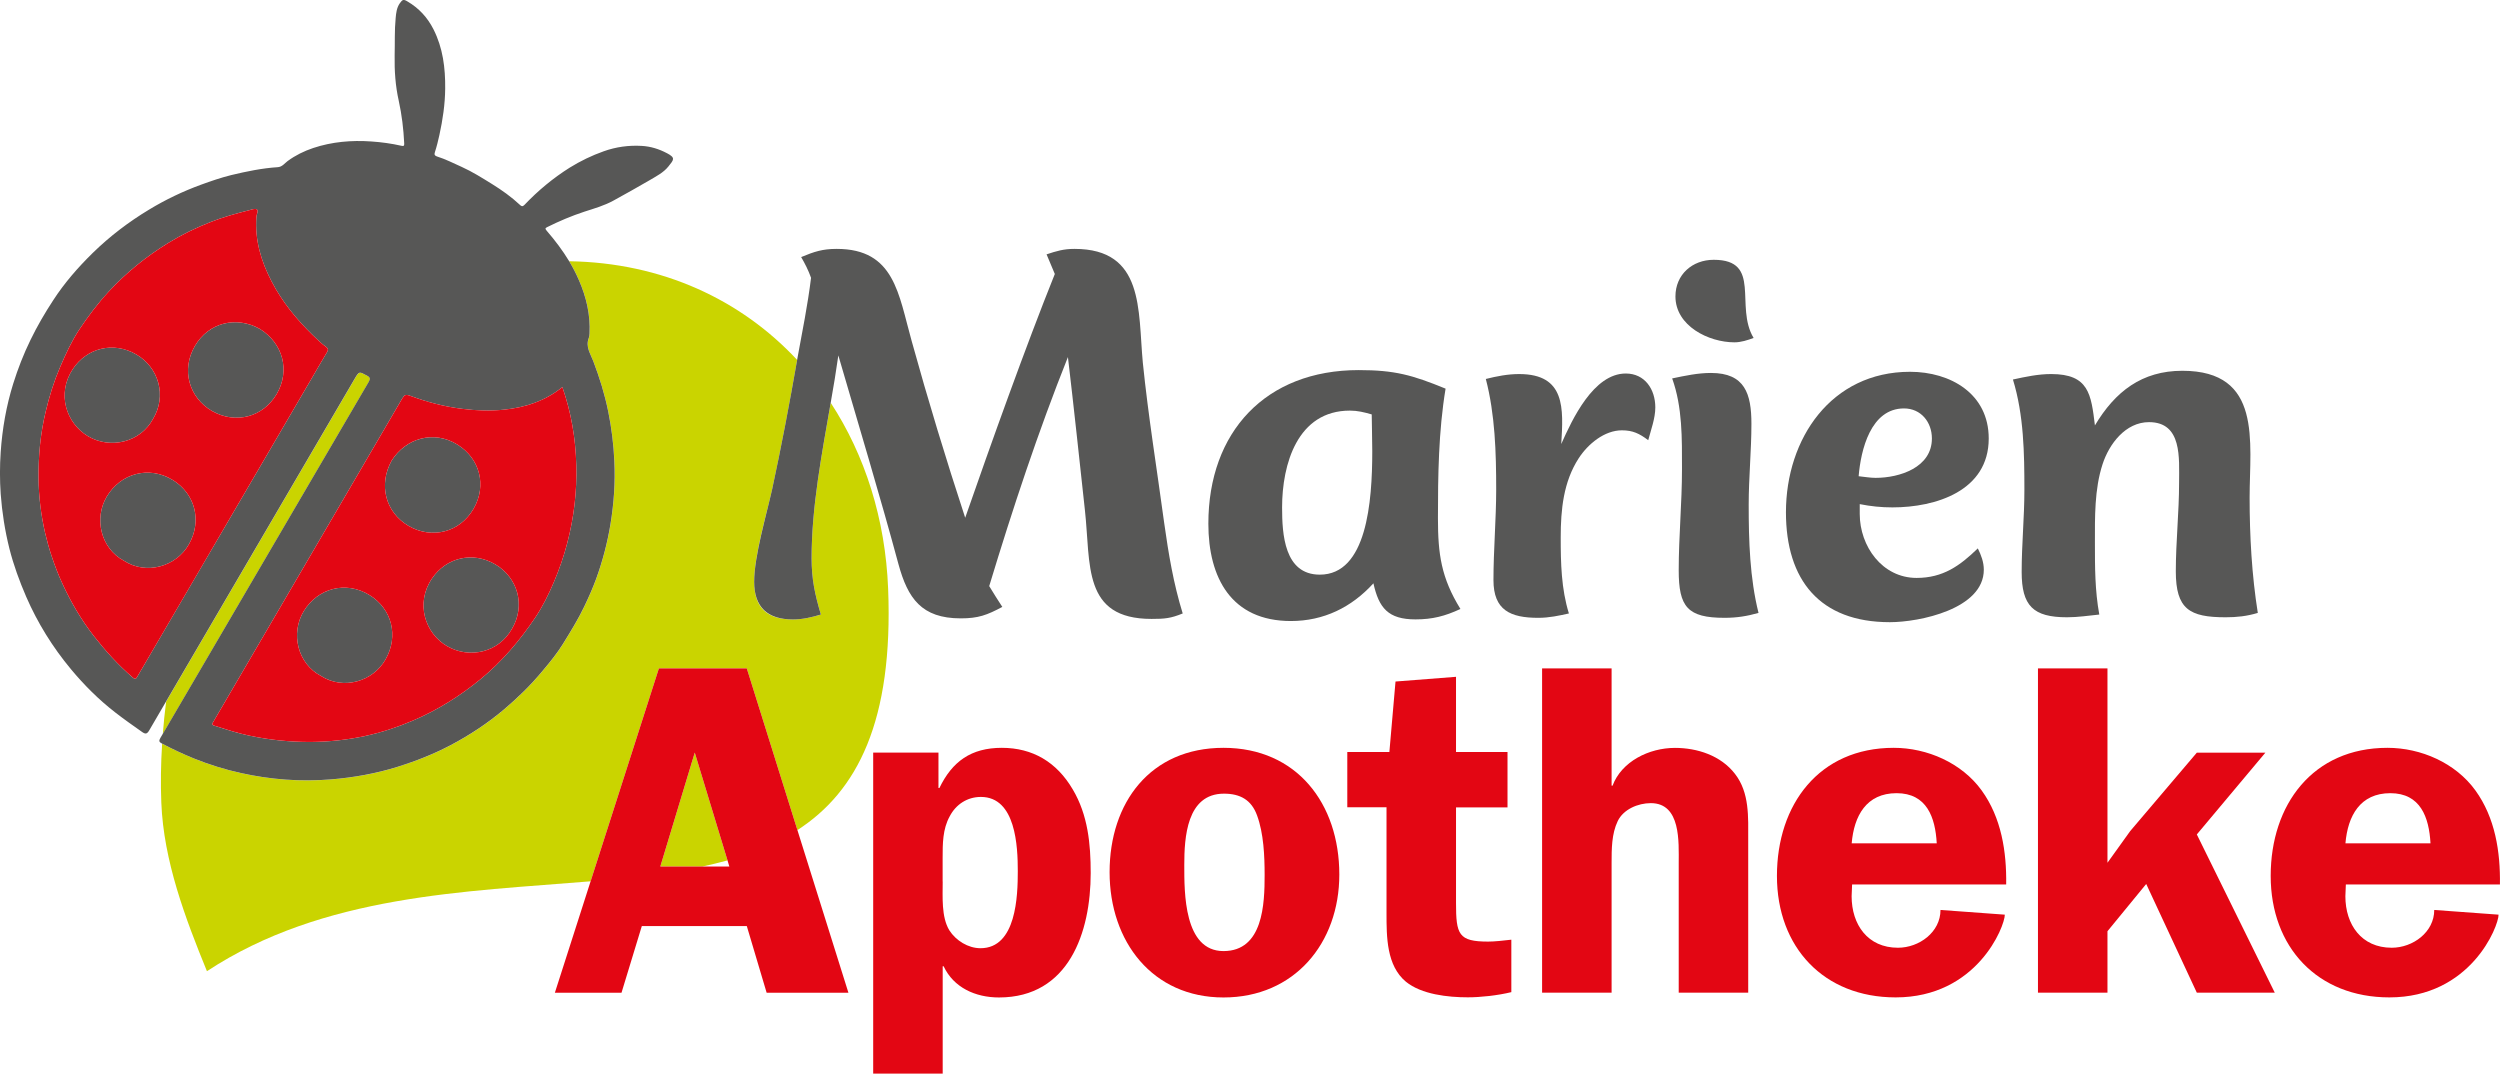
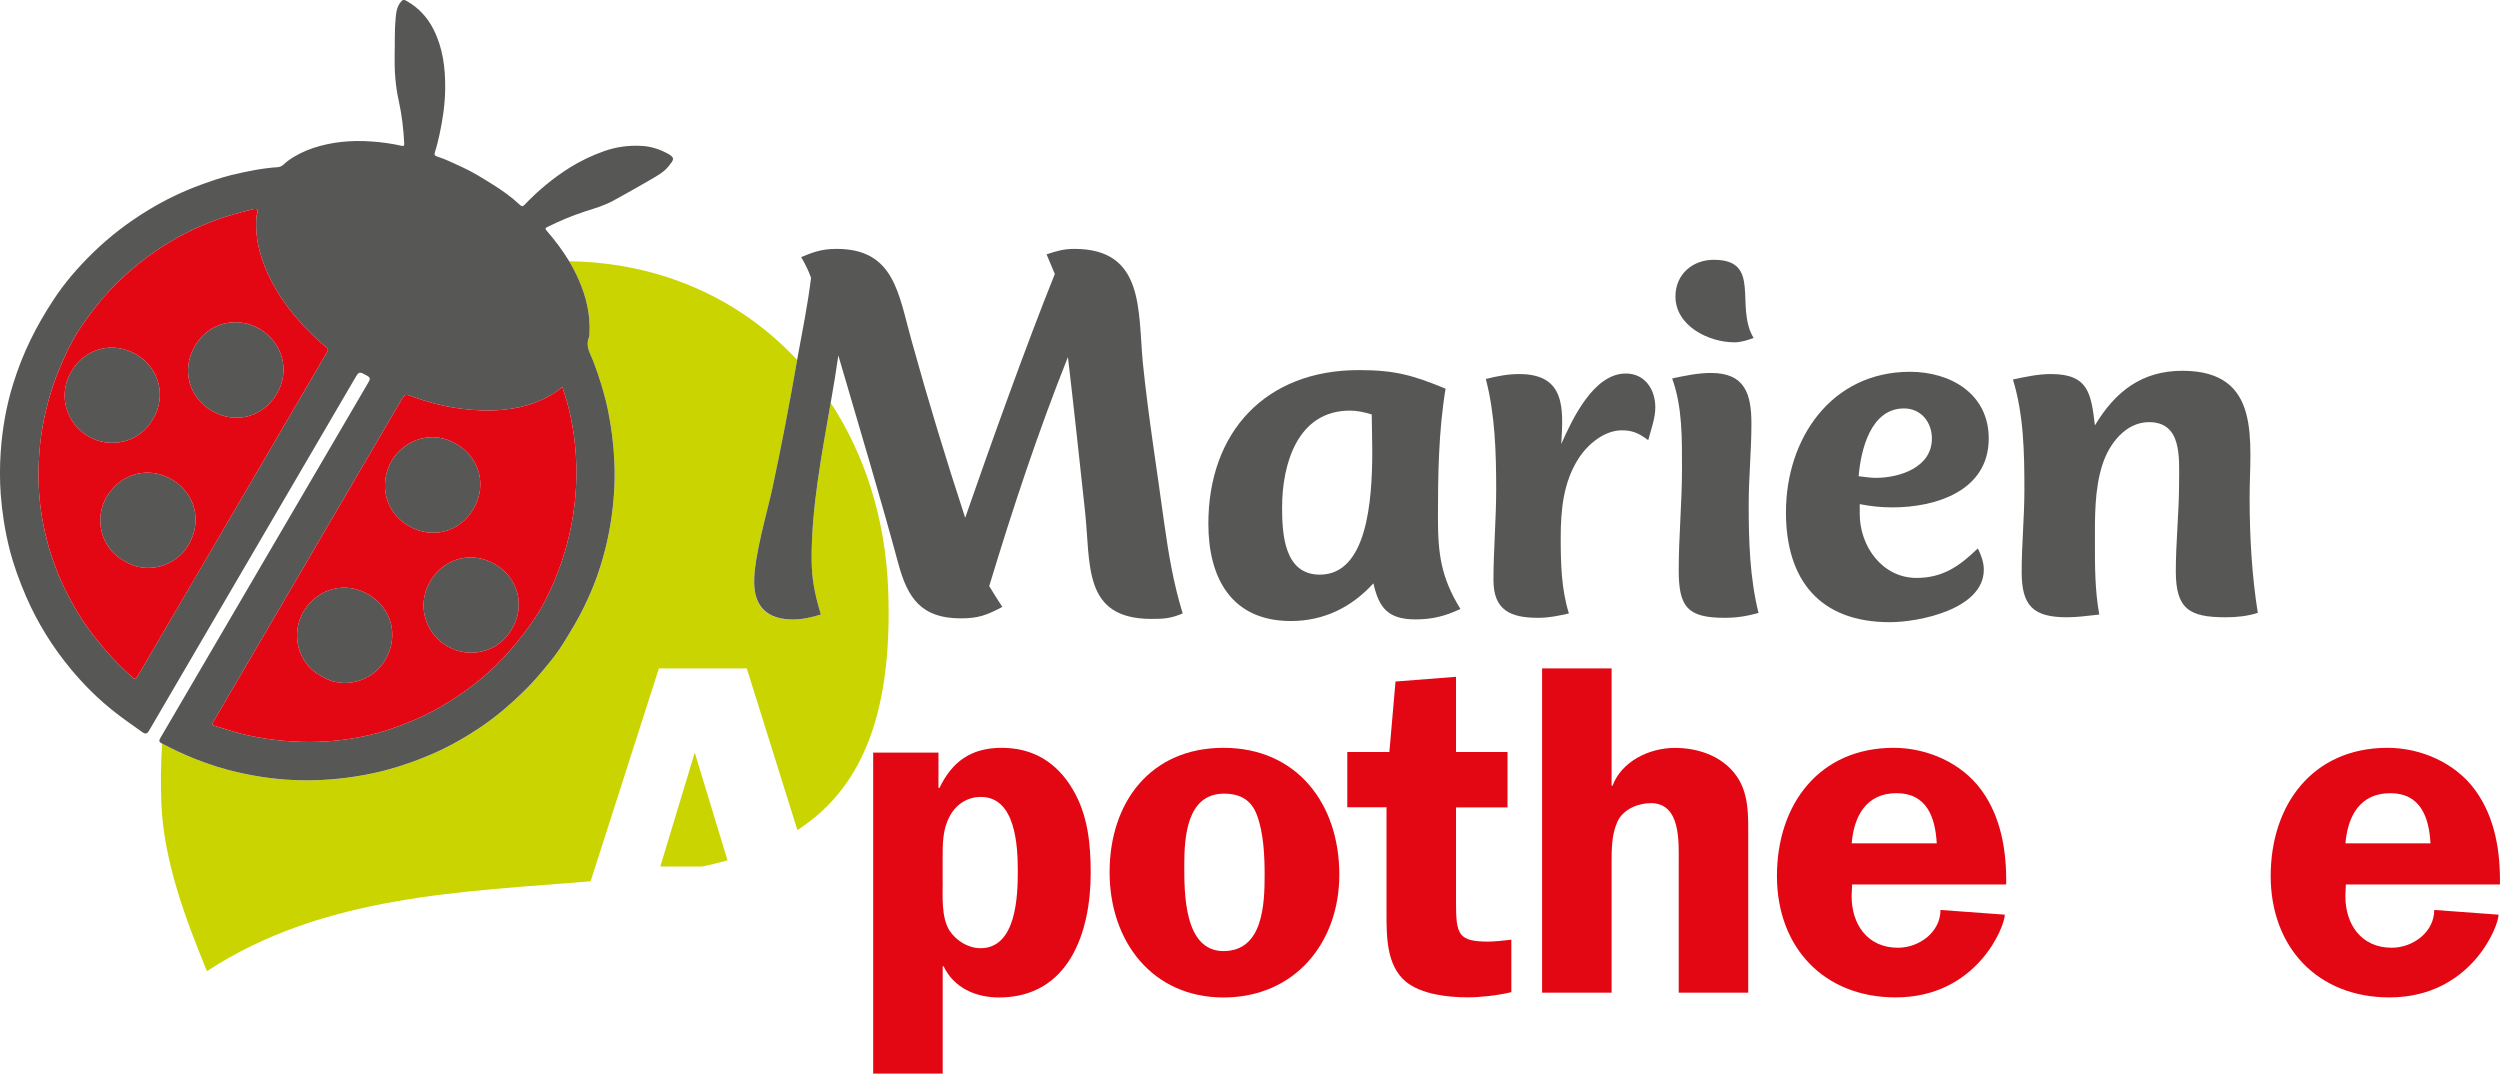
<svg xmlns="http://www.w3.org/2000/svg" id="Ebene_1" viewBox="0 0 366.53 157.39">
  <defs>
    <style>.cls-1{fill:#575756;}.cls-1,.cls-2,.cls-3{stroke-width:0px;}.cls-2{fill:#cad400;}.cls-3{fill:#e30613;}</style>
  </defs>
  <path class="cls-2" d="m116.91,121.7l-7.42-23.7h-12.89l-10.01,31.21c-18.28,1.53-39.2,1.95-56.25,13.18-3.16-7.73-6.36-16.18-6.69-24.72-.11-2.81-.07-5.7.12-8.64,1.54.81,3.11,1.55,4.72,2.2,2.22.89,4.49,1.6,6.82,2.11,4.35.97,8.75,1.3,13.21.94,3.31-.27,6.56-.85,9.73-1.83,2.7-.84,5.3-1.87,7.79-3.17,2.82-1.49,5.48-3.24,7.91-5.3,2.04-1.73,3.93-3.58,5.63-5.64,1.05-1.25,2.09-2.52,2.94-3.89,1.12-1.82,2.25-3.62,3.17-5.56.63-1.32,1.23-2.67,1.73-4.04.94-2.6,1.64-5.26,2.09-7.99.5-3.05.72-6.12.57-9.21-.11-2.46-.41-4.9-.9-7.31-.51-2.53-1.27-4.97-2.19-7.38-.41-1.08-1.16-2.12-.66-3.39.08-.2.1-.44.11-.66.14-2.75-.47-5.35-1.57-7.86-.41-.95-.89-1.87-1.42-2.75,13.65.21,25.21,5.66,33.42,14.47-1.11,6.36-2.3,12.63-3.65,18.9-.81,3.68-2.65,9.69-2.65,13.62s2,5.53,5.69,5.53c1.44,0,2.73-.32,4.09-.72-.88-2.97-1.36-5.21-1.36-8.26,0-7.59,1.5-15.24,2.8-22.79,5.03,7.69,8.02,17.05,8.42,27.29.76,19.37-4.49,29.66-13.3,35.36Z" />
  <path class="cls-2" d="m106.66,126.14c-1.19.33-2.41.63-3.67.9h-6.18l5.05-16.7,4.8,15.8Z" />
-   <path class="cls-2" d="m54.04,56.04c-5.07,8.64-10.13,17.31-15.2,25.98-4.98,8.52-9.97,17.06-14.97,25.59.12-1.57.28-3.16.49-4.76,9.2-15.77,18.41-31.53,27.63-47.28.67-1.14.66-1.12,1.8-.5.5.27.54.47.25.97Z" />
  <path class="cls-1" d="m173.4,89.94c-1.76.72-2.64.8-4.57.8-10.18,0-8.89-8.01-9.77-15.95-.81-7.45-1.61-14.98-2.49-22.44-4.41,11.06-8.09,22.2-11.54,33.58.64,1.04,1.28,2.09,1.92,3.05-2.24,1.2-3.52,1.68-6.09,1.68-5.77,0-7.77-2.96-9.13-7.93-2.57-9.54-5.85-20.44-8.82-30.62-.32,2.3-.71,4.62-1.12,6.94-1.3,7.55-2.8,15.2-2.8,22.79,0,3.05.48,5.29,1.36,8.26-1.36.4-2.65.72-4.09.72-3.69,0-5.69-1.76-5.69-5.53s1.84-9.94,2.65-13.62c1.35-6.27,2.54-12.54,3.65-18.9l.03-.18c.72-3.92,1.53-7.93,2.01-11.86-.4-1.12-.89-2.08-1.45-3.04,1.93-.8,3.13-1.2,5.21-1.2,8.5,0,9.06,6.65,10.98,13.46,2.41,8.73,5.05,17.39,7.86,25.96,3.76-10.81,8.89-25.16,13.14-35.74l-1.21-2.88c1.45-.48,2.49-.8,4.09-.8,10.26,0,9.3,8.97,10.02,16.66.8,7.86,2.08,15.71,3.13,23.49.64,4.56,1.36,8.89,2.72,13.3Z" />
  <path class="cls-1" d="m214.1,89.29c-2.24,1.04-4.09,1.52-6.57,1.52-4.01,0-5.37-1.68-6.17-5.29-3.21,3.53-7.29,5.53-12.1,5.53-8.73,0-12.1-6.33-12.1-14.27,0-13.46,8.41-22.52,22.04-22.52,5.29,0,7.85.72,12.74,2.72-1.04,6.25-1.12,12.82-1.12,18.99,0,5.29.48,8.74,3.29,13.3Zm-12.98-28.53c-1.12-.32-2.08-.56-3.21-.56-7.69,0-9.94,7.85-9.94,14.19,0,3.93.32,9.86,5.53,9.86,6.89,0,7.69-10.66,7.69-18.11,0-2.16-.08-4.09-.08-5.37Z" />
  <path class="cls-1" d="m241.64,64.53c-1.28-.96-2.24-1.44-3.85-1.44-2.56,0-4.97,2-6.33,4.09-2.24,3.45-2.64,7.53-2.64,11.62,0,3.77.08,7.53,1.2,11.14-1.44.32-2.88.64-4.49.64-4.09,0-6.57-1.12-6.57-5.53s.4-8.9.4-13.3c0-5.37-.16-10.98-1.52-16.19,1.6-.4,3.2-.72,4.89-.72,6.81,0,6.49,5.05,6.17,10.26,1.6-3.61,4.73-10.34,9.46-10.34,2.8,0,4.33,2.32,4.33,4.97,0,1.6-.64,3.29-1.04,4.81Z" />
  <path class="cls-1" d="m245.16,55.48c1.92-.4,3.77-.8,5.69-.8,4.97,0,5.93,3.05,5.93,7.45,0,3.93-.4,7.93-.4,11.86,0,5.29.16,10.74,1.44,15.87-1.68.48-3.2.72-4.97.72-5.45,0-6.73-1.6-6.73-6.97,0-4.97.48-9.86.48-14.83,0-4.49.08-9.06-1.44-13.3Zm6.09-17.39c7.13,0,3.04,6.81,5.85,11.46-.88.32-1.84.64-2.81.64-3.77,0-8.65-2.4-8.65-6.73,0-3.21,2.48-5.37,5.61-5.37Z" />
  <path class="cls-1" d="m277.47,74.39c-1.68,0-3.21-.16-4.81-.48v1.44c0,4.73,3.29,9.38,8.34,9.38,3.85,0,6.33-1.76,8.97-4.33.48.96.88,2,.88,3.13,0,5.77-9.46,7.69-13.78,7.69-10.26,0-15.23-6.17-15.23-16.11,0-10.82,6.65-20.6,18.19-20.6,5.93,0,11.54,3.21,11.54,9.78,0,7.69-7.77,10.1-14.11,10.1Zm1.68-14.51c-4.89,0-6.33,6.09-6.65,9.94.8.08,1.68.24,2.48.24,3.53,0,8.26-1.52,8.26-5.77,0-2.4-1.6-4.41-4.09-4.41Z" />
  <path class="cls-1" d="m326.29,90.5c-5.29,0-7.29-1.2-7.29-6.73,0-4.33.48-8.66.48-12.98,0-3.61.48-8.9-4.41-8.9-3.45,0-5.85,3.21-6.81,6.17-1.2,3.69-1.12,7.77-1.12,11.54,0,3.53,0,6.97.64,10.5-1.6.16-3.12.4-4.73.4-4.97,0-6.65-1.68-6.65-6.65,0-4.01.4-8.01.4-12.02,0-5.37-.08-10.98-1.68-16.19,1.84-.4,3.69-.8,5.61-.8,5.53,0,5.85,2.97,6.41,7.53,2.96-4.97,6.89-8.01,12.82-8.01,11.78,0,9.86,10.42,9.86,18.59,0,5.61.32,11.38,1.2,16.91-1.6.48-3.05.64-4.73.64Z" />
  <path class="cls-1" d="m97.78,22.46c-1.15-.61-2.39-1-3.7-1.07-1.89-.11-3.75.14-5.57.79-1.75.62-3.4,1.42-4.97,2.39-2.45,1.54-4.65,3.37-6.65,5.47-.27.29-.45.21-.66,0-1.26-1.18-2.66-2.17-4.11-3.07-1.44-.89-2.88-1.8-4.43-2.5-1.2-.54-2.38-1.14-3.65-1.54-.28-.1-.41-.25-.28-.62.27-.82.47-1.66.66-2.51.49-2.24.83-4.51.85-6.81.03-3.02-.33-5.96-1.72-8.7-.88-1.73-2.13-3.09-3.8-4.07-.61-.37-.74-.29-1.14.27-.45.65-.53,1.4-.6,2.14-.18,1.83-.1,3.67-.15,5.5-.04,2.24.11,4.46.6,6.64.45,2.05.7,4.13.8,6.22,0,.28.05.49-.42.38-1.45-.33-2.93-.53-4.41-.63-2.89-.2-5.74.04-8.51.96-1.34.45-2.61,1.07-3.76,1.92-.44.33-.79.85-1.44.89-2.31.15-4.57.62-6.82,1.16-1.49.37-2.95.87-4.4,1.4-2.66.97-5.22,2.19-7.64,3.66-2.99,1.8-5.76,3.91-8.26,6.35-2.17,2.13-4.16,4.41-5.8,6.94-1.22,1.86-2.35,3.8-3.33,5.82-1.01,2.07-1.84,4.2-2.53,6.4-1.02,3.27-1.61,6.64-1.84,10.06-.14,2.03-.14,4.07,0,6.1.2,2.72.62,5.4,1.28,8.04.61,2.41,1.47,4.76,2.46,7.05,1.68,3.86,3.88,7.4,6.56,10.62,1.94,2.33,4.07,4.46,6.48,6.33,1.29,1,2.62,1.94,3.96,2.88.49.34.72.31,1.05-.26.82-1.41,1.64-2.81,2.46-4.22,9.2-15.77,18.41-31.53,27.63-47.28.67-1.14.66-1.12,1.8-.5.5.27.54.47.25.97-5.07,8.64-10.13,17.31-15.2,25.98-4.98,8.52-9.97,17.06-14.97,25.59-.11.19-.22.37-.33.56-.26.44-.24.63.23.86,1.54.81,3.11,1.55,4.72,2.2,2.22.89,4.49,1.6,6.82,2.11,4.35.97,8.75,1.3,13.21.94,3.31-.27,6.56-.85,9.73-1.83,2.7-.84,5.3-1.87,7.79-3.17,2.82-1.49,5.48-3.24,7.91-5.3,2.04-1.73,3.93-3.58,5.63-5.64,1.05-1.25,2.09-2.52,2.94-3.89,1.12-1.82,2.25-3.62,3.17-5.56.63-1.32,1.23-2.67,1.73-4.04.94-2.6,1.64-5.26,2.09-7.99.5-3.05.72-6.12.57-9.21-.11-2.46-.41-4.9-.9-7.31-.51-2.53-1.27-4.97-2.19-7.38-.41-1.08-1.16-2.12-.66-3.39.08-.2.1-.44.11-.66.14-2.75-.47-5.35-1.57-7.86-.41-.95-.89-1.87-1.42-2.75-.95-1.57-2.06-3.04-3.27-4.44-.22-.26-.29-.38,0-.53,1.78-.89,3.62-1.67,5.51-2.29,1.46-.47,2.93-.89,4.27-1.63,1.76-.98,3.54-1.95,5.27-2.97.99-.59,2.05-1.12,2.77-2.02.8-1,1.09-1.27-.22-1.96Zm-49.82,29.15c-.43.71-.85,1.43-1.27,2.15-.27.46-.54.93-.81,1.4l-11.89,20.34c-1.87,3.2-3.74,6.39-5.61,9.59h0c-2.74,4.68-5.47,9.36-8.2,14.03-.24.41-.31.57-.78.16-2.11-1.83-3.97-3.88-5.68-6.08-1.83-2.36-3.32-4.91-4.56-7.61-.62-1.33-1.14-2.7-1.6-4.09-.37-1.1-.67-2.22-.94-3.34-.61-2.64-.94-5.32-.97-8.03-.03-3.28.27-6.52,1.03-9.71.54-2.29,1.23-4.51,2.16-6.67.81-1.88,1.66-3.73,2.78-5.43,1.31-1.96,2.72-3.84,4.33-5.58,2.58-2.79,5.5-5.14,8.72-7.12,1.98-1.22,4.07-2.23,6.24-3.08,1.81-.71,3.67-1.23,5.55-1.7.39-.1.9-.31,1.18-.15.29.17,0,.69-.04,1.06-.27,3.43.68,6.56,2.24,9.55,1.55,2.98,3.65,5.54,6.05,7.87.62.6,1.24,1.21,1.95,1.72.27.19.31.41.12.72Zm34.49,5.14c1.31,3.76,1.94,7.55,2.04,11.43.11,3.87-.34,7.67-1.32,11.42-.51,1.96-1.17,3.87-1.96,5.73-.76,1.79-1.63,3.56-2.72,5.19-2.27,3.38-4.88,6.46-8.03,9.05-3.03,2.48-6.31,4.54-9.93,6.08-2.27.97-4.61,1.74-7.02,2.26-2.62.57-5.28.85-7.97.87-3.06.01-6.07-.3-9.05-.94-1.74-.37-3.42-.92-5.11-1.46-.23-.07-.36-.2-.17-.45.09-.11.15-.25.22-.37,9.19-15.72,18.38-31.43,27.55-47.15.3-.51.5-.62,1.13-.39,2.48.92,5.02,1.6,7.65,1.92,2.05.26,4.11.34,6.16.12,3.11-.33,6.01-1.26,8.53-3.31Z" />
  <path class="cls-1" d="m69.42,74.61c-2.01,3.45-6.1,4.48-9.51,2.5-3.39-1.97-4.46-6.03-2.49-9.58,2.06-3.26,6.13-4.52,9.64-2.35,3.27,2.02,4.37,5.98,2.36,9.43Z" />
  <path class="cls-1" d="m75.05,92.21c-1.95,3.46-6.21,4.42-9.49,2.53-3.21-1.85-4.74-6.29-2.18-9.99,2.03-2.95,5.88-3.99,9.25-2,3.22,1.9,4.5,5.96,2.42,9.46Z" />
  <path class="cls-1" d="m56.52,96.69c-1.84,3.24-6.19,4.51-9.45,2.42-3.45-1.8-4.51-6.26-2.53-9.52,2.02-3.3,6.1-4.51,9.63-2.35,3.27,2,4.33,5.99,2.35,9.45Z" />
  <path class="cls-1" d="m22.43,61.43c-1.83,3.4-6.23,4.49-9.54,2.52-3.15-1.88-4.64-6.19-2.21-9.85,2.03-3.07,5.94-4.1,9.31-2.13,3.24,1.88,4.52,6.03,2.44,9.46Z" />
  <path class="cls-1" d="m40.56,57.78c-1.96,3.33-5.98,4.48-9.47,2.48-3.34-1.93-4.59-6.01-2.5-9.56,1.99-3.4,6.05-4.42,9.5-2.48,3.39,2.1,4.49,6.11,2.47,9.56Z" />
  <path class="cls-1" d="m27.69,79.81c-1.85,3.26-6.23,4.54-9.51,2.41-3.41-1.81-4.44-6.22-2.52-9.43,2-3.35,6.14-4.6,9.71-2.39,3.18,1.98,4.31,5.91,2.32,9.41Z" />
-   <path class="cls-3" d="m116.91,121.7l-7.42-23.7h-12.89l-10.01,31.21-5.24,16.34h9.77l2.98-9.78h15.39l2.91,9.78h11.99l-7.48-23.85Zm-20.1,5.34l5.05-16.7,4.8,15.8.27.9h-10.12Z" />
  <path class="cls-3" d="m137.59,110.33v5.2h.14c1.87-3.88,4.64-5.89,9.15-5.89s8.04,2.08,10.4,6.1c2.22,3.74,2.63,7.97,2.63,12.27,0,8.66-3.19,18.23-13.45,18.23-3.47,0-6.65-1.46-8.11-4.57h-.14v15.73h-10.19v-47.06h9.56Zm.62,18.92c0,2.22-.21,5.2.97,7.14.97,1.52,2.77,2.63,4.57,2.63,5.27,0,5.47-7.69,5.47-11.3s-.28-10.88-5.41-10.88c-2.01,0-3.67,1.11-4.57,2.84-1.04,1.87-1.04,4.02-1.04,6.1v3.46Z" />
  <path class="cls-3" d="m196.36,128.22c0,10.05-6.58,18.02-16.98,18.02s-16.7-8.18-16.7-18.37,5.96-18.23,16.7-18.23,16.98,8.18,16.98,18.57Zm-22.73-1.39c0,4.02-.07,12.61,5.75,12.61s6.03-6.93,6.03-11.16c0-2.77-.14-6.1-1.11-8.73-.83-2.29-2.49-3.19-4.85-3.19-5.48,0-5.82,6.45-5.82,10.46Z" />
  <path class="cls-3" d="m221.02,118.37h-7.55v14c0,4.64.35,5.68,4.71,5.68.9,0,2.22-.14,3.4-.28v7.69c-2.01.49-4.5.76-6.38.76-2.91,0-6.79-.42-9.08-2.29-2.84-2.36-2.84-6.58-2.84-10.05v-15.52h-5.75v-8.11h6.17l.9-10.33,8.87-.69v11.02h7.55v8.11Z" />
  <path class="cls-3" d="m256.31,145.54h-10.19v-18.99c0-3.05.35-8.8-4.09-8.8-1.87,0-4.02.9-4.85,2.63-.9,1.87-.9,4.09-.9,6.17v18.99h-10.19v-47.54h10.19v17.19h.14c1.32-3.54,5.34-5.54,9.15-5.54,3.26,0,6.72,1.11,8.8,3.81,2.15,2.77,1.94,6.31,1.94,9.7v22.39Z" />
  <path class="cls-3" d="m271.54,129.67l-.07,1.73c0,4.16,2.36,7.55,6.79,7.55,3.12,0,6.24-2.29,6.24-5.54l9.43.69c0,1.73-4.09,12.13-16.01,12.13-10.53,0-17.4-7.35-17.4-17.81s6.17-18.78,17.12-18.78c4.92,0,9.98,2.22,12.89,6.24,2.91,4.02,3.67,9.01,3.6,13.79h-22.59Zm12.41-6.03c-.21-3.81-1.46-7.35-5.89-7.35s-6.24,3.33-6.58,7.35h12.48Z" />
-   <path class="cls-3" d="m333.52,145.54h-11.44l-7.42-15.94-5.68,6.93v9.01h-10.19v-47.54h10.19v28.49l3.33-4.64,9.77-11.5h10.05l-10.05,11.99,11.44,23.22Z" />
  <path class="cls-3" d="m343.93,129.67l-.07,1.73c0,4.16,2.36,7.55,6.79,7.55,3.12,0,6.24-2.29,6.24-5.54l9.43.69c0,1.73-4.09,12.13-16.01,12.13-10.53,0-17.4-7.35-17.4-17.81s6.17-18.78,17.12-18.78c4.92,0,9.98,2.22,12.89,6.24,2.91,4.02,3.67,9.01,3.6,13.79h-22.59Zm12.41-6.03c-.21-3.81-1.46-7.35-5.89-7.35s-6.24,3.33-6.58,7.35h12.48Z" />
  <path class="cls-3" d="m82.45,56.75c-2.52,2.05-5.42,2.98-8.53,3.31-2.05.22-4.11.14-6.16-.12-2.63-.32-5.17-1-7.65-1.92-.63-.23-.83-.12-1.13.39-9.17,15.72-18.36,31.43-27.55,47.15-.07.12-.13.26-.22.37-.19.25-.06.38.17.45,1.69.54,3.37,1.09,5.11,1.46,2.98.64,5.99.95,9.05.94,2.69-.02,5.35-.3,7.97-.87,2.41-.52,4.75-1.29,7.02-2.26,3.62-1.54,6.9-3.6,9.93-6.08,3.15-2.59,5.76-5.67,8.03-9.05,1.09-1.63,1.96-3.4,2.72-5.19.79-1.86,1.45-3.77,1.96-5.73.98-3.75,1.43-7.55,1.32-11.42-.1-3.88-.73-7.67-2.04-11.43Zm-25.93,39.94c-1.84,3.24-6.19,4.51-9.45,2.42-3.45-1.8-4.51-6.26-2.53-9.52,2.02-3.3,6.1-4.51,9.63-2.35,3.27,2,4.33,5.99,2.35,9.45Zm3.39-19.58c-3.39-1.97-4.46-6.03-2.49-9.58,2.06-3.26,6.13-4.52,9.64-2.35,3.27,2.02,4.37,5.98,2.36,9.43-2.01,3.45-6.1,4.48-9.51,2.5Zm15.14,15.1c-1.95,3.46-6.21,4.42-9.49,2.53-3.21-1.85-4.74-6.29-2.18-9.99,2.03-2.95,5.88-3.99,9.25-2,3.22,1.9,4.5,5.96,2.42,9.46Z" />
  <path class="cls-3" d="m47.84,50.89c-.71-.51-1.33-1.12-1.95-1.72-2.4-2.33-4.5-4.89-6.05-7.87-1.56-2.99-2.51-6.12-2.24-9.55.03-.37.33-.89.04-1.06-.28-.16-.79.05-1.18.15-1.88.47-3.74.99-5.55,1.7-2.17.85-4.26,1.86-6.24,3.08-3.22,1.98-6.14,4.33-8.72,7.12-1.61,1.74-3.02,3.62-4.33,5.58-1.12,1.7-1.97,3.55-2.78,5.43-.93,2.16-1.62,4.38-2.16,6.67-.76,3.19-1.06,6.43-1.03,9.71.03,2.71.36,5.39.97,8.03.27,1.12.57,2.24.94,3.34.46,1.39.98,2.76,1.6,4.09,1.24,2.7,2.73,5.25,4.56,7.61,1.71,2.2,3.57,4.25,5.68,6.08.47.41.54.25.78-.16,2.73-4.67,5.46-9.35,8.2-14.02h0c1.87-3.21,3.74-6.4,5.61-9.6l11.89-20.34c.27-.47.54-.94.81-1.4.42-.72.84-1.44,1.27-2.15.19-.31.15-.53-.12-.72Zm-34.95,13.06c-3.15-1.88-4.64-6.19-2.21-9.85,2.03-3.07,5.94-4.1,9.31-2.13,3.24,1.88,4.52,6.03,2.44,9.46-1.83,3.4-6.23,4.49-9.54,2.52Zm14.8,15.86c-1.85,3.26-6.23,4.54-9.51,2.41-3.41-1.81-4.44-6.22-2.52-9.43,2-3.35,6.14-4.6,9.71-2.39,3.18,1.98,4.31,5.91,2.32,9.41Zm12.87-22.03c-1.96,3.33-5.98,4.48-9.47,2.48-3.34-1.93-4.59-6.01-2.5-9.56,1.99-3.4,6.05-4.42,9.5-2.48,3.39,2.1,4.49,6.11,2.47,9.56Z" />
</svg>